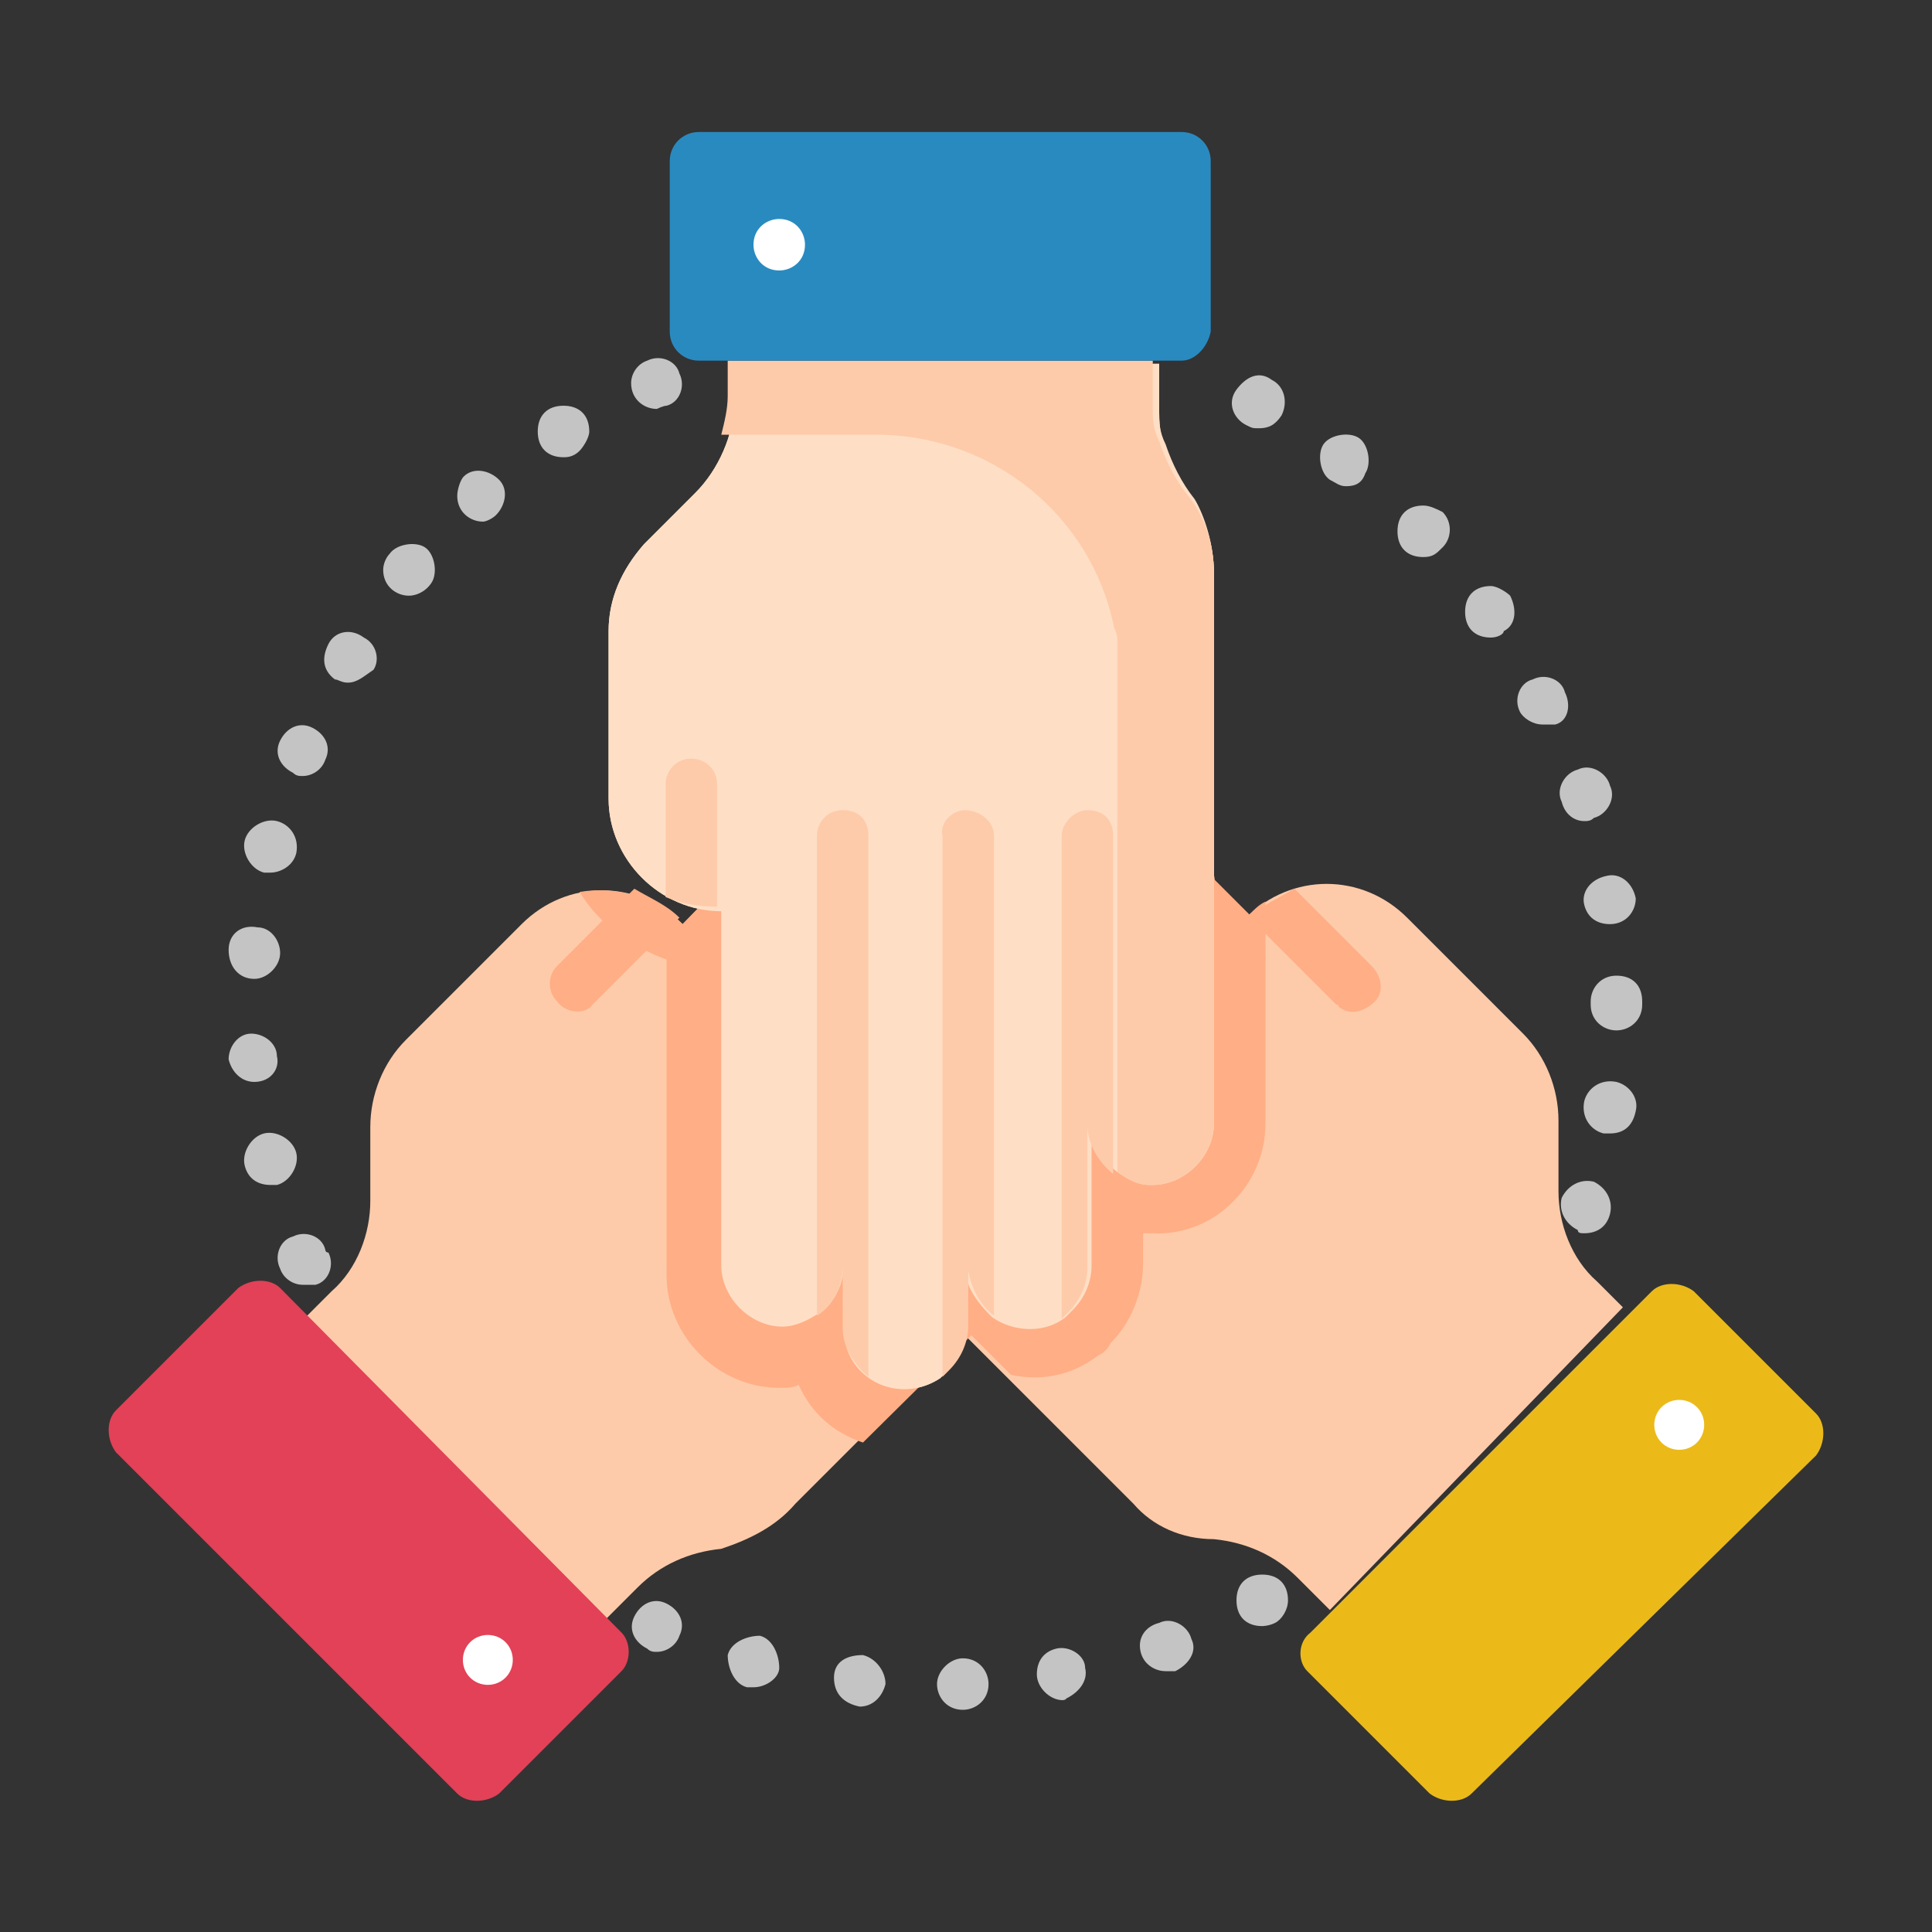
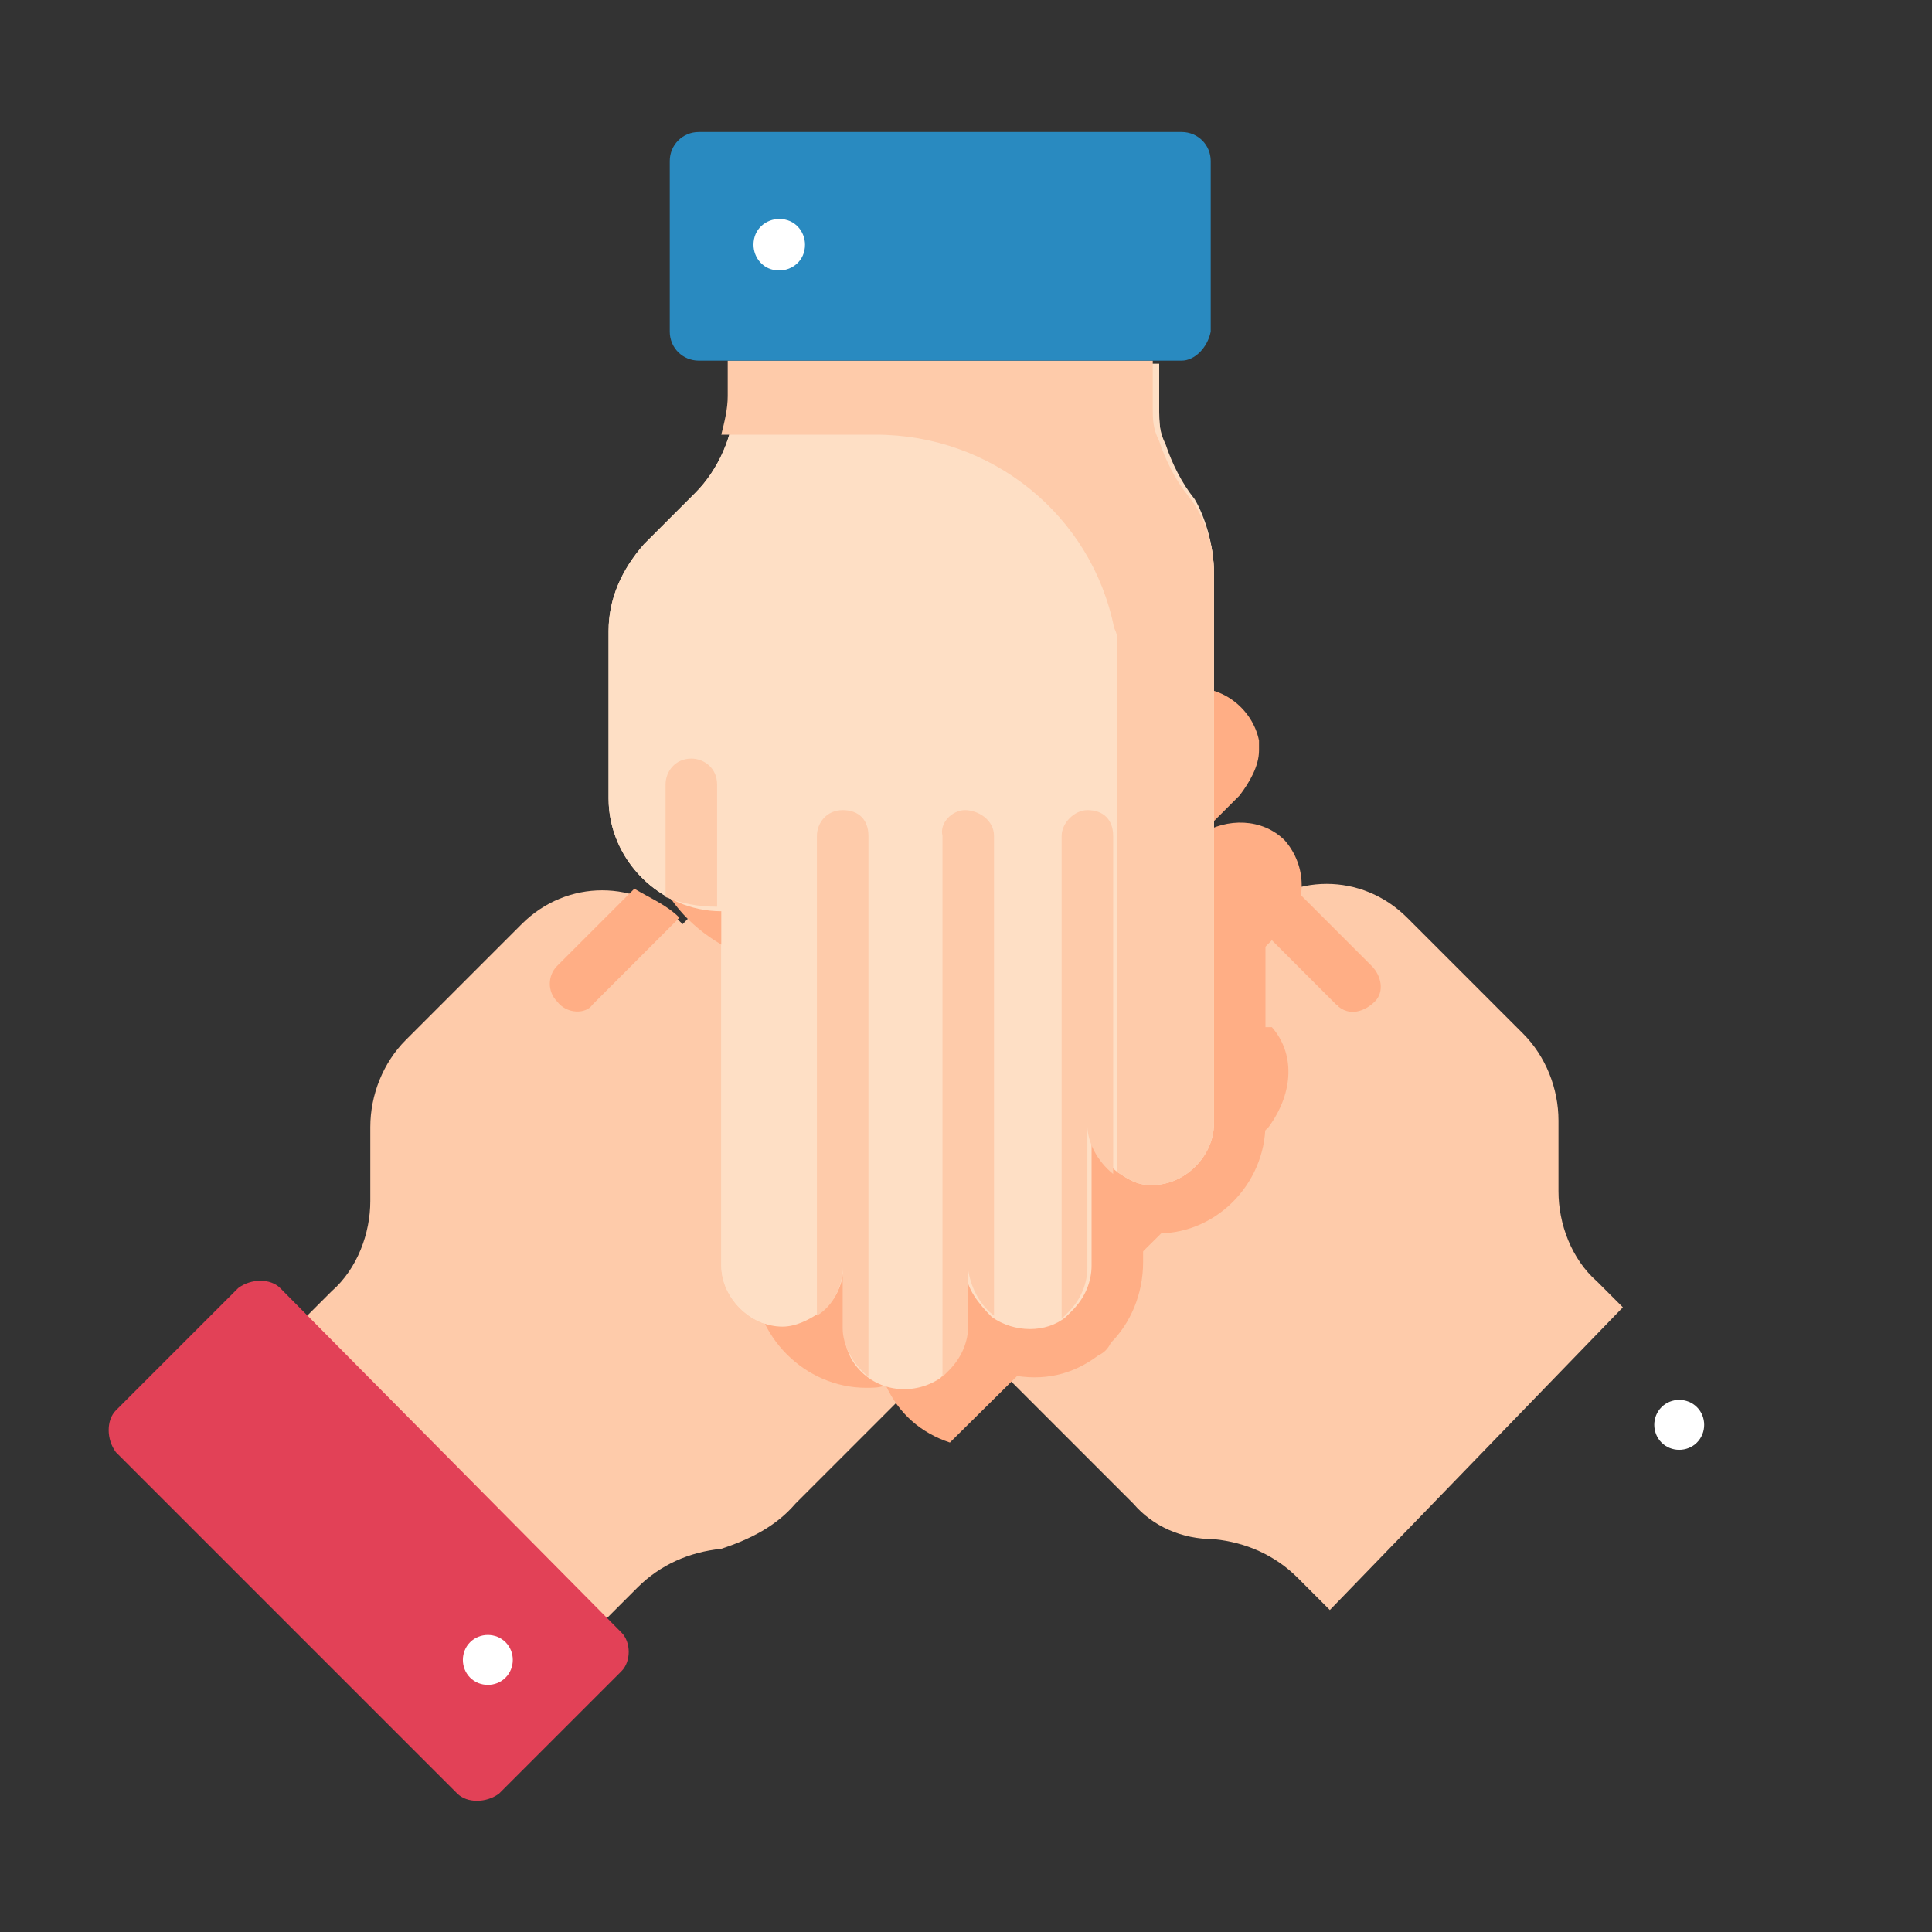
<svg xmlns="http://www.w3.org/2000/svg" version="1.1" id="レイヤー_1" x="0" y="0" width="60" height="60" viewBox="0 0 60 60" xml:space="preserve">
  <rect x="0" y="0" width="60" height="60" fill="#333333" stroke="none" />
  <style>.st1{fill:#fecbaa}.st3{fill:#fff}.st4{fill:#ffae85}.st6{fill:#fedfc5}</style>
-   <path id="パス_647" d="M29.9 53.1c-.5 0-.8-.4-.8-.8s.4-.8.8-.8c.5 0 .8.4.8.8 0 .5-.4.8-.8.8zm-3.2-.1c-.5-.1-.8-.4-.8-.9s.4-.7.9-.7c.4.1.7.5.7.9-.1.4-.4.7-.8.7zm6.3-.2c-.4 0-.8-.4-.8-.8s.2-.7.6-.8c.4-.1.9.2.9.6.1.4-.2.8-.7 1 .2-.1.1 0 0 0zm-9.6-.4h-.2c-.4-.1-.6-.6-.6-1 .1-.4.6-.6 1-.6.4.1.6.6.6 1 0 .3-.4.6-.8.6zm12.8-.5c-.4 0-.8-.3-.8-.8 0-.3.2-.6.6-.7.4-.2.9.1 1 .5.2.4-.1.8-.5 1h-.3zm-15.8-.6c-.1 0-.2 0-.3-.1-.4-.2-.6-.6-.4-1 .2-.4.6-.6 1-.4.4.2.6.6.4 1-.1.3-.4.5-.7.5zm18.8-.8c-.5 0-.8-.3-.8-.8s.3-.8.8-.8.8.3.8.8c0 .3-.2.6-.4.7-.2.1-.4.1-.4.1zm7.2-7.1zm-37-3.5c-.3 0-.6-.2-.7-.5-.2-.4 0-.9.4-1 .4-.2.9 0 1 .4 0 0 0 .1.1.1.2.4 0 .9-.4 1h-.4zm39.8-1.6c-.1 0-.2 0-.2-.1-.4-.2-.6-.6-.5-1 .2-.4.6-.6 1-.5.4.2.6.6.5 1-.1.4-.4.6-.8.6zM8.4 36.8c-.4 0-.7-.2-.8-.6-.1-.4.2-.9.6-1 .4-.1.9.2 1 .6.1.4-.2.9-.6 1h-.2zM50 35.2h-.2c-.4-.1-.7-.5-.6-1 .1-.4.5-.7 1-.6.4.1.7.5.6.9-.1.5-.4.7-.8.7zM7.9 33.6c-.4 0-.7-.3-.8-.7 0-.4.3-.8.7-.8.4 0 .8.3.8.7.1.4-.2.8-.7.8zM50.2 32c-.4 0-.8-.3-.8-.8v-.1c0-.4.3-.8.8-.8s.8.3.8.8v.1c0 .5-.4.8-.8.8zM7.9 30.4c-.5 0-.8-.4-.8-.9s.4-.8.9-.7c.4 0 .7.4.7.8s-.4.8-.8.8zM50 28.7c-.4 0-.7-.2-.8-.6-.1-.4.2-.8.7-.9.4-.1.8.2.9.7 0 .4-.3.8-.8.8zm0-.8h-.2.2zm-41.6-.8h-.2c-.4-.1-.7-.6-.6-1 .1-.4.6-.7 1-.6.4.1.7.5.6 1-.1.4-.5.6-.8.6zm40.8-1.6c-.3 0-.6-.2-.7-.6-.2-.4.1-.9.5-1 .4-.2.9.1 1 .5.2.4-.1.9-.5 1-.1.1-.2.1-.3.1zM9.4 24.1c-.1 0-.2 0-.3-.1-.4-.2-.6-.6-.4-1 .2-.4.6-.6 1-.4.4.2.6.6.4 1-.1.3-.4.5-.7.5zm38.5-1.6c-.3 0-.6-.2-.7-.4-.2-.4 0-.9.4-1 .4-.2.9 0 1 .4.2.4.1.9-.3 1h-.4zm-37.1-1.3c-.2 0-.3-.1-.4-.1-.4-.3-.4-.7-.2-1.1s.7-.5 1.1-.2c.4.2.5.7.3 1-.3.2-.5.4-.8.4zm35.5-1.4c-.5 0-.8-.3-.8-.8s.3-.8.8-.8c.2 0 .5.2.6.3.2.4.2.9-.2 1.1 0 .1-.2.2-.4.2zm-33.6-1.3c-.4 0-.8-.3-.8-.8 0-.2.1-.4.2-.5.2-.3.8-.4 1.1-.2.3.2.4.8.2 1.1-.2.3-.5.4-.7.4zm31.5-1.2c-.5 0-.8-.3-.8-.8s.3-.8.8-.8c.2 0 .4.1.6.2.3.3.3.8 0 1.1-.2.2-.3.3-.6.3zM15 16.2c-.4 0-.8-.3-.8-.8 0-.2.1-.5.2-.6.3-.3.8-.2 1.1.1.3.3.2.8-.1 1.1-.1.1-.3.2-.4.2zm26.8-1.1c-.2 0-.3-.1-.5-.2-.3-.2-.4-.8-.2-1.1.2-.3.8-.4 1.1-.2.3.2.4.8.2 1.1-.1.3-.3.4-.6.4zm.1-.9zm-24.4 0c-.5 0-.8-.3-.8-.8s.3-.8.8-.8.8.3.8.8c0 .2-.2.5-.3.6-.2.2-.4.2-.5.2zm21.6-.9c-.2 0-.2 0-.4-.1-.4-.2-.6-.7-.3-1.1s.7-.6 1.1-.3c.4.2.5.7.3 1.1-.2.3-.4.4-.7.4zm-18.7-.6c-.4 0-.8-.3-.8-.8 0-.3.2-.6.5-.7.4-.2.9 0 1 .4.2.4 0 .9-.4 1-.1 0-.3.1-.3.1z" fill="#c4c4c4" />
  <path id="パス_648" class="st1" d="M35.2 46.7L23.1 34.6c-.8-.7-.9-1.9-.2-2.7.7-.8 1.9-.9 2.7-.2l.2.2-3.1-3.1c-.7-.8-.7-2 .1-2.7.6-.6 1.7-.7 2.5-.2l-1.2-1.2c-.4-.4-.6-.9-.6-1.4V23c.2-.8.8-1.5 1.6-1.6.6-.1 1.2.1 1.7.6l1.4 1.4c-.4-.4-.6-1-.6-1.7.1-.4.2-.8.6-1 .7-.7 2-.7 2.7 0l7.8 7.8c1.4-1.4 3.6-1.4 5 0l3.6 3.6c.7.7 1.1 1.7 1.1 2.7V37c0 1 .4 2.1 1.2 2.8l.8.8-9.1 9.4-1-1c-.7-.7-1.6-1.1-2.6-1.2-1 0-1.9-.4-2.5-1.1z" />
-   <path id="パス_649" d="M40.7 50.7l10.6-10.6c.3-.3.9-.3 1.3 0l3.8 3.8c.3.3.3.9 0 1.3L45.7 55.7c-.3.3-.9.3-1.3 0l-3.8-3.8c-.3-.3-.3-.9.1-1.2z" fill="#ebba19" />
  <path id="パス_650_1_" class="st3" d="M51.6 44.8c.3.3.8.3 1.1 0 .3-.3.3-.8 0-1.1-.3-.3-.8-.3-1.1 0-.3.3-.3.8 0 1.1z" />
  <path id="パス_651" class="st4" d="M41.5 31.2l-2.7-2.7c.4-.4.9-.6 1.4-.9l2.4 2.4c.3.3.4.8.1 1.1s-.8.5-1.2.1c.1.1.1 0 0 0z" />
  <path id="パス_652" class="st1" d="M24.7 46.7l12.1-12.1c.8-.7.9-1.9.2-2.7-.7-.8-1.9-.9-2.7-.2l-.2.2 3.1-3.1c.7-.7.7-1.9 0-2.7-.7-.7-1.8-.7-2.6-.2l1.2-1.2c.4-.4.6-.9.6-1.4V23c-.2-1-1.2-1.8-2.3-1.6-.4.1-.7.2-1 .6l-1.4 1.4c.4-.4.6-1 .6-1.7-.1-.4-.2-.8-.6-1-.7-.7-2-.7-2.7 0l-7.8 8c-1.4-1.4-3.6-1.4-5 0l-3.6 3.6c-.7.7-1.1 1.7-1.1 2.7v2.3c0 1-.4 2.1-1.2 2.8l-.8.8 9.3 9.4 1-1c.7-.7 1.6-1.1 2.6-1.2.9-.3 1.7-.7 2.3-1.4z" />
  <path id="パス_653" d="M19.3 50.7L8.7 40c-.3-.3-.9-.3-1.3 0l-3.8 3.8c-.3.3-.3.9 0 1.3l10.6 10.6c.3.3.9.3 1.3 0l3.8-3.8c.3-.3.3-.9 0-1.2z" fill="#e24157" />
  <path id="パス_654" class="st3" d="M15.7 52.1c.3-.3.3-.8 0-1.1-.3-.3-.8-.3-1.1 0-.3.3-.3.8 0 1.1.3.3.8.3 1.1 0z" />
  <path id="パス_655" class="st4" d="M18.4 31.2l2.7-2.7c-.4-.4-.9-.6-1.4-.9L17.3 30c-.3.3-.3.8 0 1.1.3.4.9.4 1.1.1z" />
  <path id="パス_656" class="st6" d="M37.7 17.8v17.1c.1 1-.7 2-1.9 2-1 .1-2-.7-2-1.9v-.2 4.4c0 .5-.2 1-.6 1.4l-.2.2c-.6.5-1.6.5-2.3 0-.3-.4-.7-.8-.7-1.4v1.8c0 .5-.2 1-.6 1.4l-.2.2c-.9.6-2.1.4-2.7-.5-.2-.3-.3-.7-.3-1.1v-1.9c0 .6-.3 1.2-.8 1.5-.3.2-.7.4-1.1.4-1 0-1.9-.9-1.9-1.9v-11c-1.9 0-3.5-1.6-3.5-3.5v-5.2c0-1 .4-1.9 1.1-2.7l1.6-1.6c.7-.7 1.2-1.8 1.2-2.8v-1.2H36v1.5c0 1 .3 1.9 1 2.7.4.5.7 1.4.7 2.3z" />
-   <path id="パス_657" class="st4" d="M36.8 31.9c-.7-.7-2-.7-2.7 0l3.1-3.1c.7-.7.7-1.9 0-2.7-.7-.7-1.8-.7-2.6-.2l1.2-1.2c.3-.4.6-.9.6-1.4V23c-.2-1-1.2-1.8-2.3-1.6-.4.1-.7.2-1 .6l-1.4 1.4c.4-.4.6-1 .6-1.7-.1-.4-.2-.8-.6-1-.7-.7-2-.7-2.7 0l-7.8 8c-.8-.8-2-1.2-3.2-1 .6 1 1.6 1.7 2.7 2.1v9.8c0 1.9 1.6 3.5 3.5 3.5.2 0 .5 0 .6-.1.4.9 1.1 1.5 2 1.8l9.9-9.8c.8-1.1.8-2.3.1-3.1z" />
+   <path id="パス_657" class="st4" d="M36.8 31.9l3.1-3.1c.7-.7.7-1.9 0-2.7-.7-.7-1.8-.7-2.6-.2l1.2-1.2c.3-.4.6-.9.6-1.4V23c-.2-1-1.2-1.8-2.3-1.6-.4.1-.7.2-1 .6l-1.4 1.4c.4-.4.6-1 .6-1.7-.1-.4-.2-.8-.6-1-.7-.7-2-.7-2.7 0l-7.8 8c-.8-.8-2-1.2-3.2-1 .6 1 1.6 1.7 2.7 2.1v9.8c0 1.9 1.6 3.5 3.5 3.5.2 0 .5 0 .6-.1.4.9 1.1 1.5 2 1.8l9.9-9.8c.8-1.1.8-2.3.1-3.1z" />
  <path id="パス_658" class="st4" d="M39.3 34.9V28c-.2.1-.3.2-.5.4L31 20.6c-.7-.7-2-.7-2.7 0-.7.7-.7 2 0 2.7L26.9 22c-.4-.4-1-.6-1.7-.6-.8.2-1.5.8-1.6 1.6v.3c0 .5.2 1 .6 1.4l1.2 1.2c-.9-.6-2.1-.5-2.7.4-.6.7-.5 1.8.2 2.5l3.1 3.1c-.7-.8-1.9-.9-2.7-.2-.8.7-.9 1.9-.2 2.7l.2.2 8.1 8.1c1 .2 1.9 0 2.7-.6.2-.1.3-.2.4-.4.6-.6 1-1.5 1-2.5v-.9h.3c1.9.1 3.5-1.5 3.5-3.4z" />
  <path id="パス_659" class="st6" d="M37.7 17.8v17.1c0 1-.9 1.9-1.9 1.9h-.1c-.4 0-.7-.2-1-.4-.5-.4-.8-1-.8-1.5v4.4c0 .5-.2 1-.6 1.4l-.2.2c-.6.5-1.6.5-2.3 0-.4-.4-.8-.9-.8-1.4v1.7c0 .5-.2 1-.6 1.4l-.2.2c-.9.6-2.1.4-2.7-.5-.2-.3-.3-.7-.3-1.1v-1.9c0 .6-.3 1.2-.8 1.5-.3.2-.7.4-1.1.4-1 0-1.9-.9-1.9-1.9v-11c-1.9 0-3.5-1.6-3.5-3.5v-5.2c0-1 .4-1.9 1.1-2.7l1.6-1.6c.7-.7 1.2-1.8 1.2-2.8v-1.2H36v1.5c0 .3 0 .6.2 1 .2.6.5 1.2.9 1.7.3.5.6 1.4.6 2.3z" />
  <path id="パス_660" class="st1" d="M37.7 17.8v17.1c0 1-.9 1.9-1.9 1.9h-.1c-.4 0-.7-.2-1-.4V20c0-.2 0-.3-.1-.5-.7-3.5-3.8-6-7.4-6h-4.8c.1-.4.2-.8.2-1.2v-1.1h13.2v1.5c0 .3 0 .6.2 1 .2.6.5 1.2.9 1.7.5.6.8 1.5.8 2.4z" />
  <path id="パス_661" d="M36.7 11.2h-15c-.5 0-.9-.4-.9-.9V5c0-.5.4-.9.9-.9h15c.5 0 .9.4.9.9v5.3c-.1.5-.5.9-.9.9z" fill="#298ac0" />
  <path id="パス_662" class="st3" d="M25 7.6c0-.4-.3-.8-.8-.8-.4 0-.8.3-.8.8 0 .4.3.8.8.8.4 0 .8-.3.8-.8z" />
  <g id="グループ_834" transform="translate(21.37 24.159)">
    <path id="パス_663" class="st1" d="M13.2 1.8v10.5c-.5-.4-.8-1-.8-1.5v4.4c0 .5-.2 1-.6 1.4l-.2.2v-15c0-.4.4-.8.8-.8.5 0 .8.3.8.8z" />
    <path id="パス_664" class="st1" d="M9.5 1.8v14.9c-.4-.3-.7-.8-.8-1.4V17c0 .5-.2 1-.6 1.4l-.2.2V1.8c-.1-.4.3-.8.7-.8.4 0 .9.3.9.8z" />
    <path id="パス_665" class="st1" d="M5.6 1.8v16.8c-.5-.4-.8-1-.8-1.5v-1.9c0 .6-.3 1.2-.8 1.5V1.8c0-.4.3-.8.8-.8s.8.3.8.8c0-.1 0-.1 0 0z" />
    <path id="パス_666" class="st1" d="M.9.2V4C.3 4-.2 3.9-.7 3.7V.2c0-.4.3-.8.8-.8.4 0 .8.3.8.8z" />
  </g>
</svg>